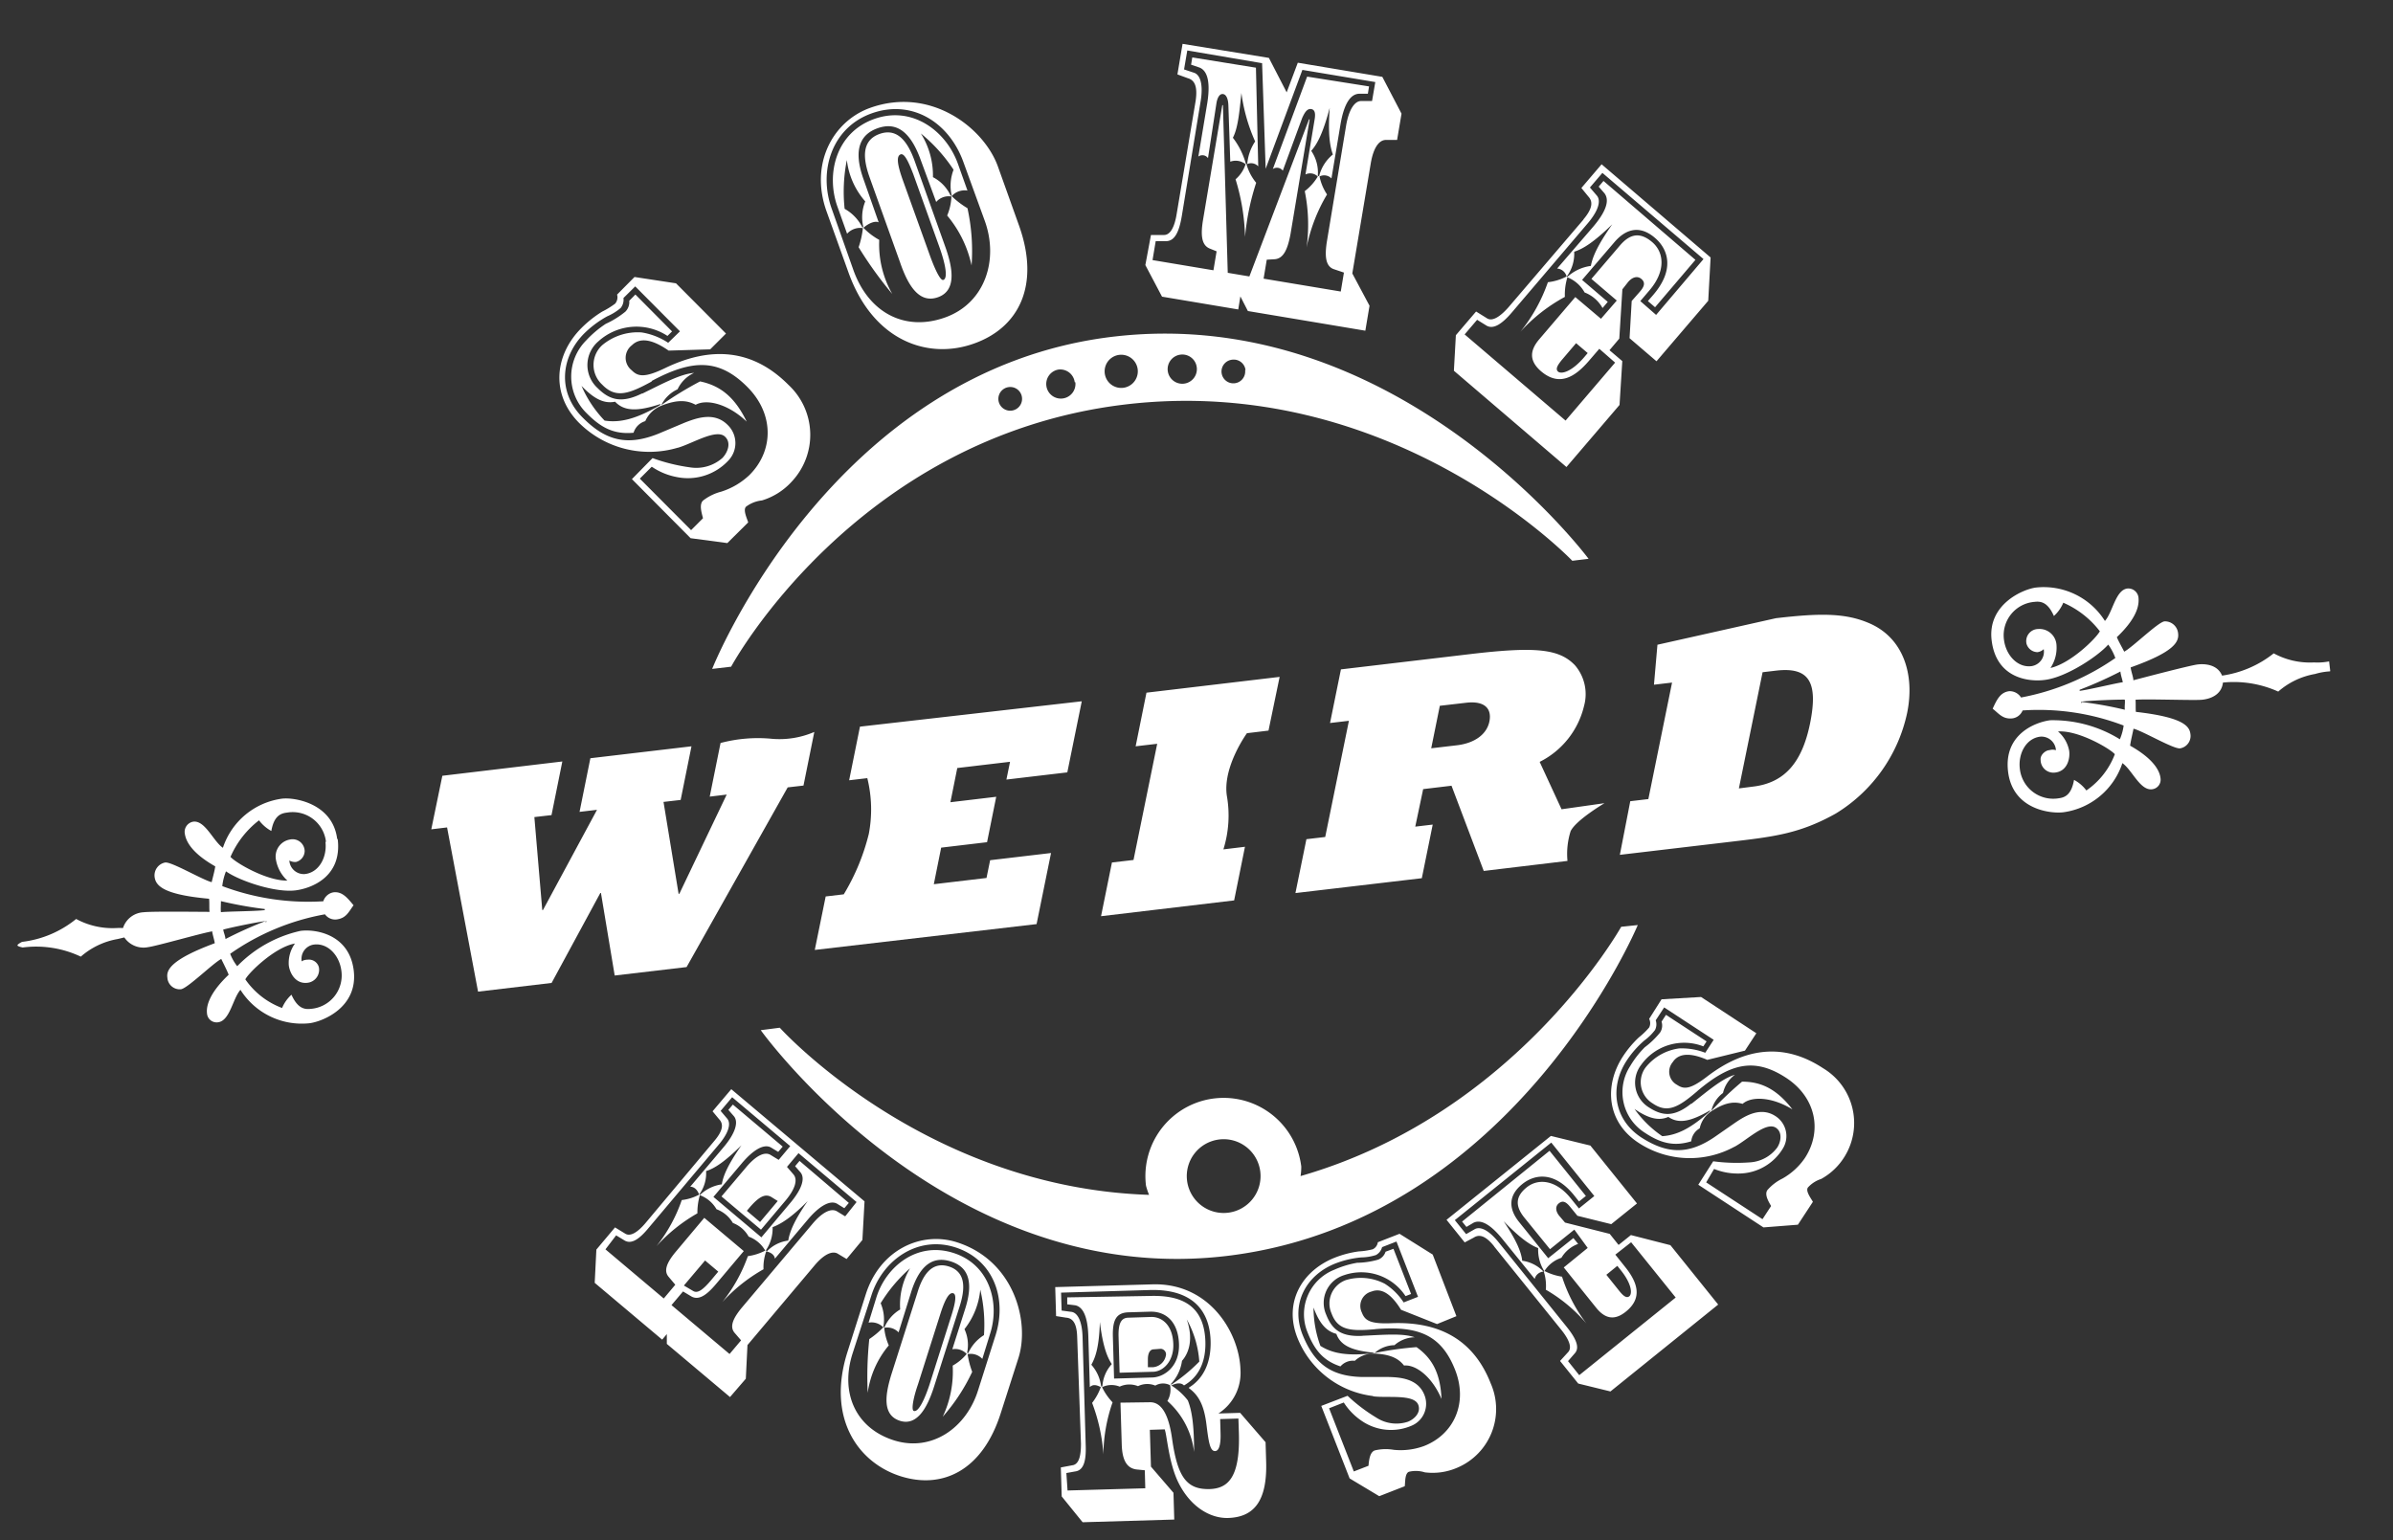
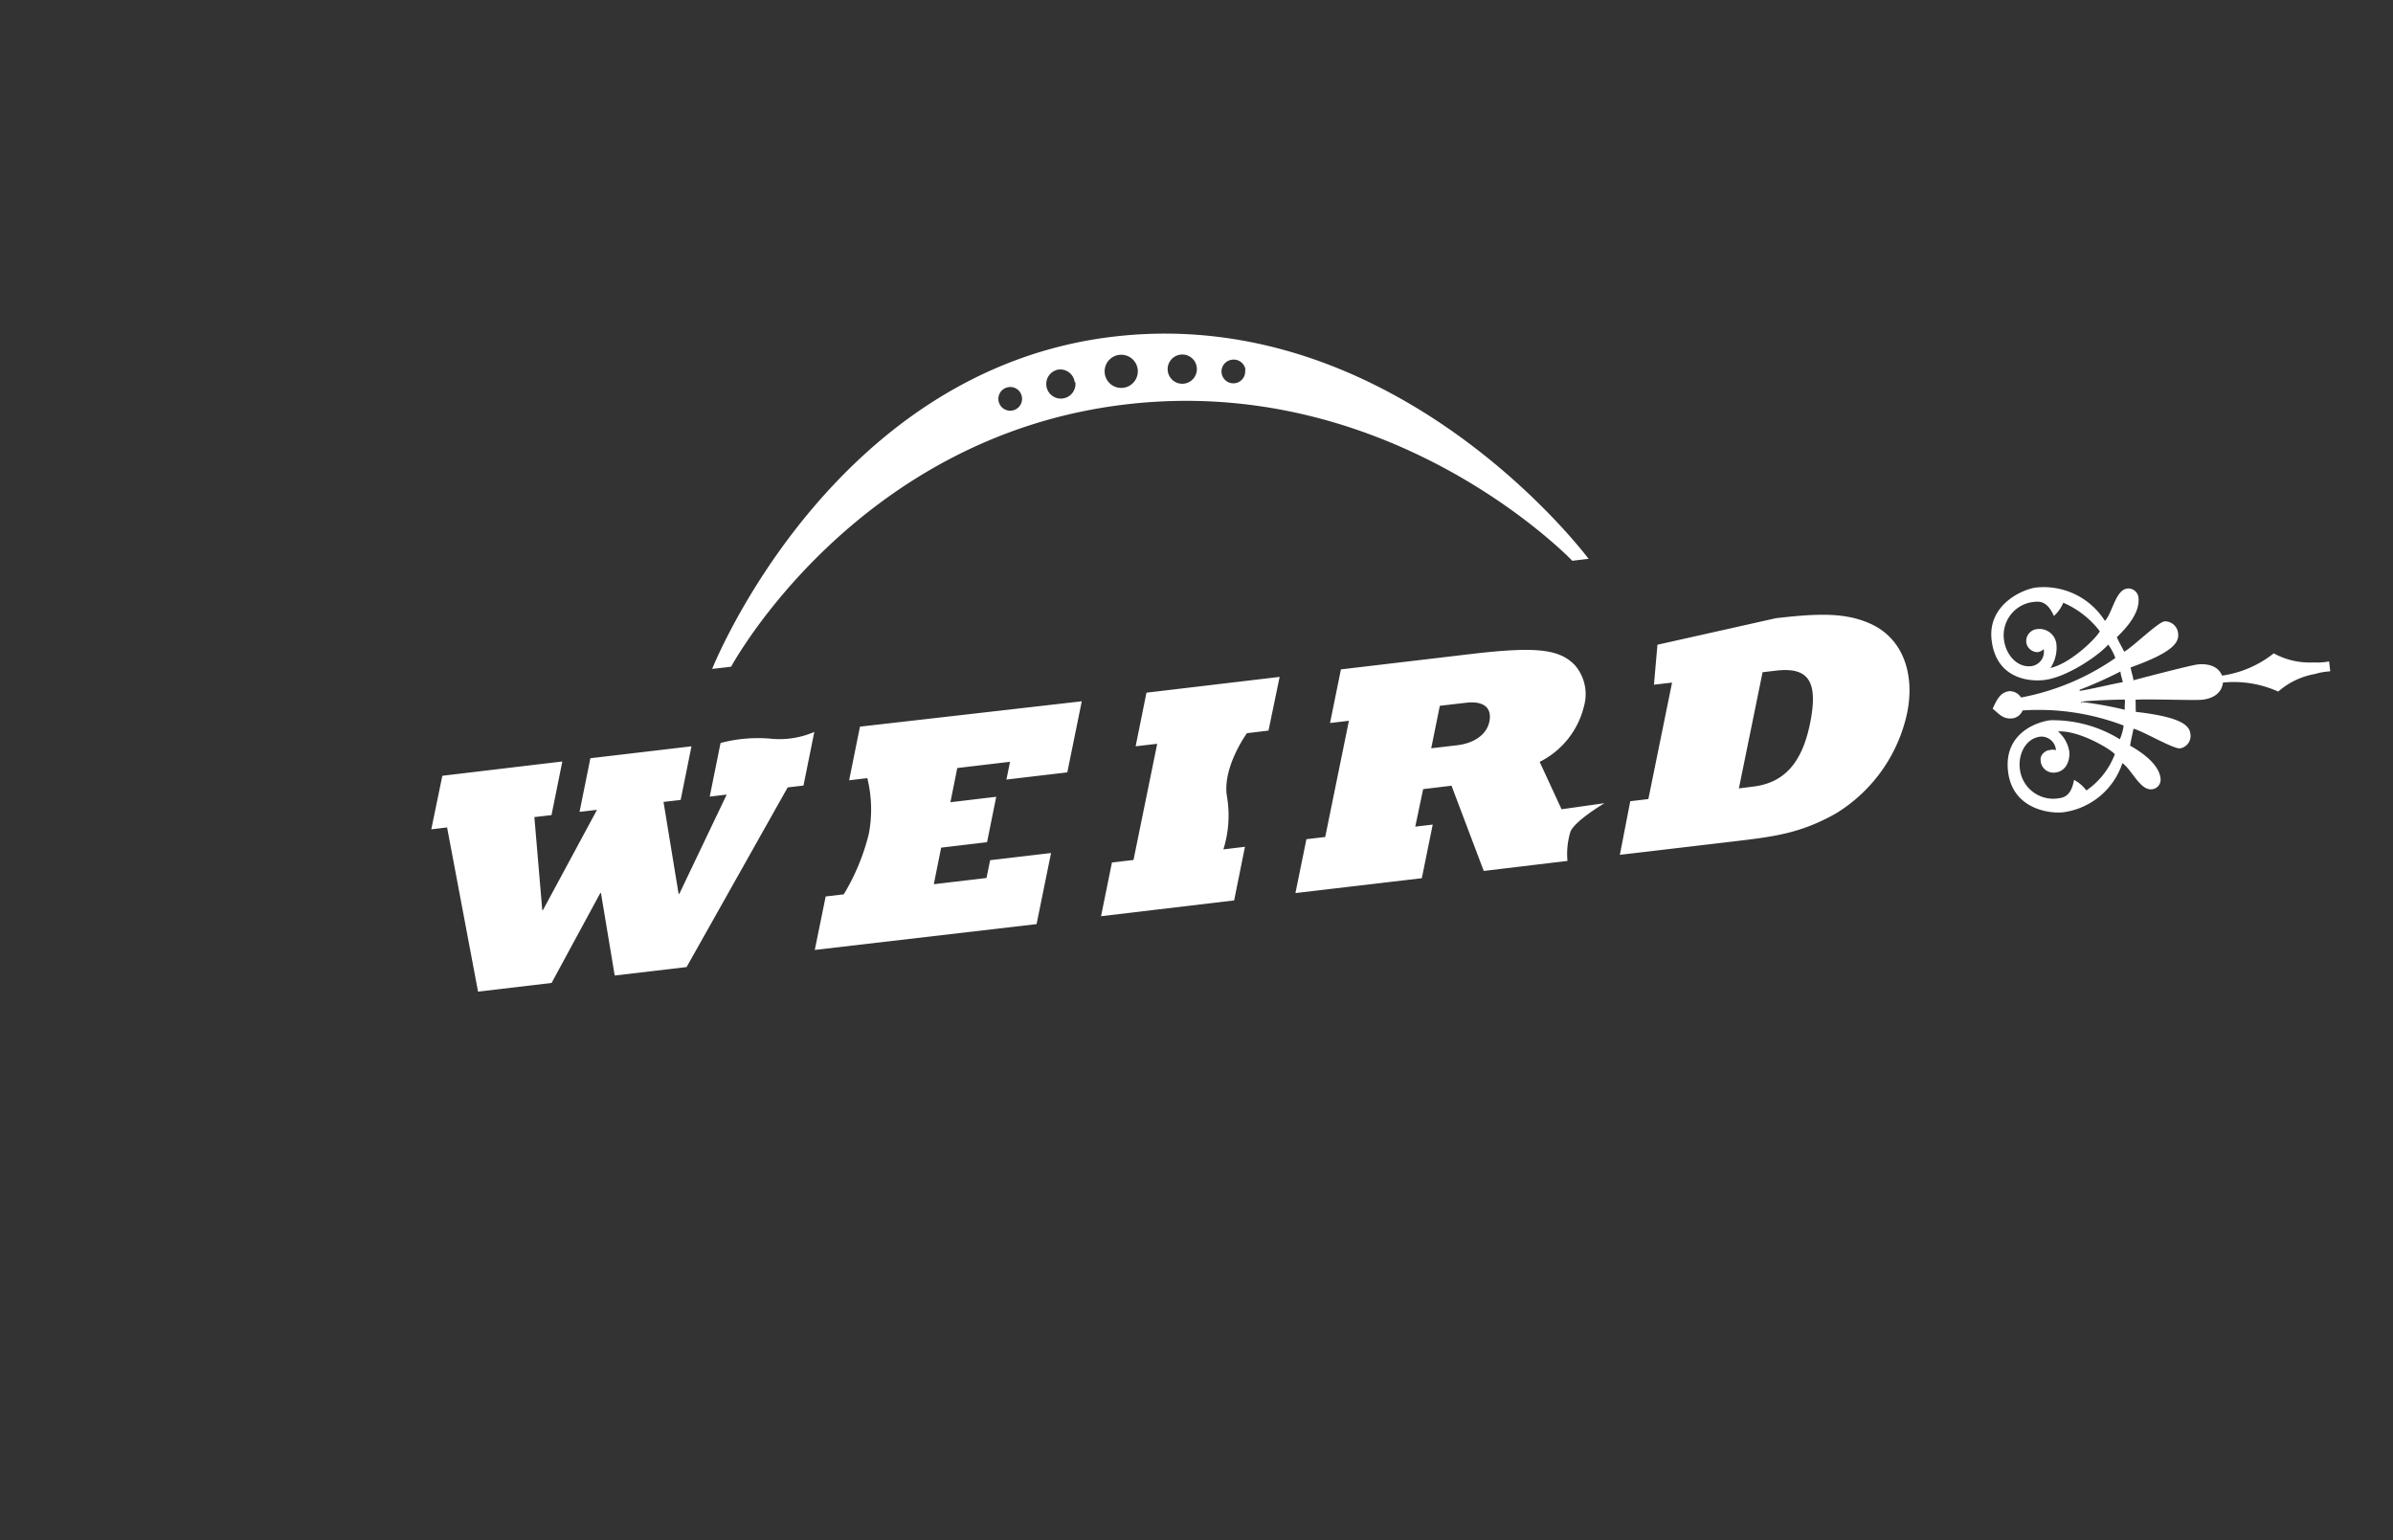
<svg xmlns="http://www.w3.org/2000/svg" width="302.95" height="194.99" viewBox="0 0 302.95 194.99">
  <rect x="0" y="0" width="302.95" height="194.99" fill="#333333" stroke="none" />
  <defs>
    <style>
      .cls-1 {
        fill: #fff;
      }
    </style>
  </defs>
  <g id="Ebene_1" data-name="Ebene 1">
    <g>
-       <path class="cls-1" d="M216.44,140.73c-2.42,2.17-4.17,3-6,3.12a13.8,13.8,0,0,1-3.51-3.44c1.85,1.26,3.11,1.51,4.28,1,1.31.91,2.85.59,5.32-.85Zm3.13,4.47c1.6-.85,4-3.23,5.25-2.42.87.57.64,1.8.18,2.5a4.65,4.65,0,0,1-3.52,1.89,22.38,22.38,0,0,1-4.59-.14L215,150l8.25,5.4,4.36-.34,1.9-2.9c-.24-.44-.94-1.33-.64-1.8a3.83,3.83,0,0,1,1.68-1.09,8,8,0,0,0,3-2.88,8.08,8.08,0,0,0-2.73-11.13c-5-3.3-9.93-2.59-14.65,1-2.23,1.73-3,1.66-3.86,1.09a1.88,1.88,0,0,1-.54-2.88c.89-1.37,2.73-1,4.37-.28l4.77-1.17,1.44-2.2-7-4.59-5,.29L208.78,129a1.2,1.2,0,0,1,0,1.09,9.41,9.41,0,0,1-1.3,1.25,13.32,13.32,0,0,0-2,2.38c-2.43,3.7-2.09,8.36,2,11a11.81,11.81,0,0,0,12.09.47m-4.68-7.06c4.17-3.52,7.23-4.28,11.24-1.66,3.77,2.47,4.6,6.73,2.37,10.14a8.48,8.48,0,0,1-2.85,2.61,5.92,5.92,0,0,0-1.91,1.47c-.35.53.08,1.33.48,2l-1.09,1.67L216,149.7,217,148a8,8,0,0,0,3.15.58,6.56,6.56,0,0,0,5.56-3.17,3,3,0,0,0-.94-4.1c-1.9-1.24-3.86,0-5.05.8L217,144c-3.23,2.17-5.89,2.15-9.23,0-3.53-2.32-4-6.46-1.8-9.77a12.07,12.07,0,0,1,2.21-2.5,6.46,6.46,0,0,0,1.34-1.32,1.56,1.56,0,0,0,.09-1.23l1.07-1.63,6.27,4.1-1.07,1.64a8.18,8.18,0,0,0-3.31-.55,6.56,6.56,0,0,0-4.27,2.45,3.14,3.14,0,0,0,.94,4.52c1.88,1.28,3.27.47,5.66-1.58m-.81,1.61c-2.08,1.65-3.55,1.63-5.32.48a3.68,3.68,0,0,1-1-5.4,6.69,6.69,0,0,1,7.87-2.34l.41-.63-5.14-3.36-.56.86a1.62,1.62,0,0,1-.18,1.37,10.79,10.79,0,0,1-1.94,1.87,12.07,12.07,0,0,0-1.86,2.4,6.07,6.07,0,0,0,1.84,8.41c2,1.33,3.69,1.79,5.9,1.1a2.12,2.12,0,0,1,1.07-1.64,3.43,3.43,0,0,1,1.38-2.1c2-1.34,3.16-1.26,4.05-1,1.12-1,3.73-.89,6.31.7-2-2.6-4-3.52-6.38-3.51a43,43,0,0,0-3.89,3.7,3.91,3.91,0,0,1,1.48-2.27,4,4,0,0,1,1.51-2.31c-1.6.48-3.38,2-5.51,3.69m-10.77,21.64,1.39-1.13.4.5c1.48,1.83,1.49,3.05,1.12,3.35s-.81-.11-1.22-.61Zm-7.93-.38a4.62,4.62,0,0,0-2.72-1.4c-.13-1.12-.69-2.51-2.35-5,2.1,2.16,3.34,3,4.37,3.4a5.08,5.08,0,0,0,.79,2.95Zm-6.27-3.2,8.53,10.59c.87,1.09,1.36,2.14.87,2.74l-1.06,1.16,2.3,2.86,4.08,1,13.64-11-6.05-7.52-5-1.28-1.56,1.25-1.12-1.4-5.66-1.43-.65-.76c-.51-.56-.66-1.26-.13-1.68s.95-.15,1.47.5l.88,1.08,4.28,1.06,3.26-2.62-5.9-7.33-5-1.22-13.21,10.62,2.3,2.86,1.15-.61c.64-.41,1.43-.33,2.57,1.1m-4.05-3.13.55.68.9-.53c.66-.32,1.79-.26,3.69,2.11l4.05,5a1.25,1.25,0,0,1,1.15-.93,5.9,5.9,0,0,1,.26,2.3,19.57,19.57,0,0,1,5.13,4.27,19.76,19.76,0,0,1-3.08-5.92,7.23,7.23,0,0,1-2.22-.72,4,4,0,0,1,2.14-1.67,4.09,4.09,0,0,1,2.12-1.76l-.6-.74L196,159.3l-3.7-4.6c-1.07-1.34-1.64-3.13.44-4.8,1.4-1.13,3.93-1.79,6.54,1.44l.62.78.87-.7-4.6-5.72Zm12.87,5.81,4.1,5.1c1,1.24,2.19,1.77,3.77.49,2.18-1.75,1.43-3.76-.12-5.68l-1.22-1.53,2-1.57,5.64,7-12.21,9.83-1.42-1.78.87-1c.64-.72.14-1.86-1-3.29l-8.65-10.75c-1.17-1.46-2.27-2.06-3-1.68l-1.12.64-1.43-1.77,12.21-9.82,5.45,6.77-1.95,1.57-1.05-1.3c-1.88-2.33-4.1-2.54-5.56-1.37s-1.45,2.4-.3,3.83l3.25,4,3.08-2.48L201,158Zm-24.11,10.86c-3.24.37-5.16.05-6.7-.93a14.05,14.05,0,0,1-.87-4.85c.78,2.1,1.66,3,2.89,3.33.54,1.5,2,2.13,4.83,2.39Zm0,5.46c1.81.23,5.15-.31,5.69,1.07.38,1-.52,1.83-1.3,2.14a4.65,4.65,0,0,1-4-.51,21.42,21.42,0,0,1-3.65-2.77L167.27,178l3.59,9.18,3.75,2.25,3.23-1.26c.07-.5,0-1.63.53-1.83a3.73,3.73,0,0,1,2,.07,7.81,7.81,0,0,0,4.13-.59,8.06,8.06,0,0,0,4.23-10.65c-2.19-5.61-6.59-7.87-12.54-7.64-2.82.12-3.4-.38-3.78-1.35a1.88,1.88,0,0,1,1.23-2.66c1.52-.6,2.79.79,3.73,2.31l4.56,1.81,2.45-1-3-7.8-4.2-2.63-2.75,1.07a1.16,1.16,0,0,1-.64.89,9,9,0,0,1-1.78.27,13.14,13.14,0,0,0-3,.78c-4.12,1.62-6.54,5.61-4.77,10.13a11.82,11.82,0,0,0,9.57,7.4m.29-8.47c5.43-.45,8.37.71,10.12,5.17,1.64,4.19-.15,8.15-3.94,9.63a8.62,8.62,0,0,1-3.84.48,5.94,5.94,0,0,0-2.41.08c-.59.23-.71,1.14-.78,1.94l-1.86.72-3.13-8,1.86-.73a8,8,0,0,0,2.23,2.3,6.57,6.57,0,0,0,6.37.63,3,3,0,0,0,1.61-3.88c-.83-2.12-3.15-2.24-4.58-2.28l-3.36,0c-3.9-.11-6-1.66-7.5-5.38-1.54-3.94.51-7.56,4.19-9a12,12,0,0,1,3.25-.76,6.41,6.41,0,0,0,1.86-.3,1.58,1.58,0,0,0,.78-1l1.82-.71,2.73,7-1.82.71a7.83,7.83,0,0,0-2.38-2.36,6.56,6.56,0,0,0-4.9-.48,3.14,3.14,0,0,0-1.85,4.23c.79,2.13,2.39,2.28,5.53,2m-1.6.84c-2.64.14-3.84-.72-4.61-2.69a3.68,3.68,0,0,1,2.29-5,6.71,6.71,0,0,1,7.76,2.66l.7-.27-2.23-5.72-1,.37a1.61,1.61,0,0,1-.93,1,10.2,10.2,0,0,1-2.67.4,12.13,12.13,0,0,0-2.91.89,6.05,6.05,0,0,0-3.37,7.91c.89,2.26,2,3.6,4.17,4.32a2.09,2.09,0,0,1,1.82-.71,3.45,3.45,0,0,1,2.34-.92c2.43.08,3.31.8,3.89,1.52,1.49-.15,3.56,1.43,4.74,4.23-.13-3.29-1.21-5.18-3.16-6.56a42.8,42.8,0,0,0-5.32.75,3.9,3.9,0,0,1,2.53-1,4,4,0,0,1,2.56-1c-1.58-.54-3.93-.3-6.63-.19m-29.58-2.29c-.83,0-1.34.51-1.28,2.43l.13,4.54,4.19-.12c1.31,0,2.67-1.32,2.61-3.47-.07-2.51-1.5-3.51-2.82-3.47Zm4.07,3.94a.72.72,0,0,1,.66.71A1.82,1.82,0,0,1,146,173.1l-.68,0,0-1c0-.8.28-1.25.72-1.26Zm1.21,4.52a5.33,5.33,0,0,0,1.47-3c.69-.77,1.56-2.48.6-5.24a12.76,12.76,0,0,1,1.59,5.34,21.25,21.25,0,0,1-3.5,2.89Zm-2.58-9.22c2.15-.06,3.59,1.45,3.67,4.12.08,2.83-1.88,4.16-3.35,4.21l-4.87.14-.15-5.26c-.06-2.12.39-3.09,2-3.13Zm-6.19,9.47a5,5,0,0,0-1.24-2.75c.57-1,1-2.42,1.08-5.42.37,3,.89,4.4,1.51,5.34a4.61,4.61,0,0,0-1.19,2.83Zm2.45,2.05.16,5.26c.05,1.83.53,3.1,2,3.21l.92.09.06,2.28-9.84.28L135,186.5l1.27-.23c.95-.23,1.24-1.39,1.18-3.23l-.4-13.79c-.06-1.88-.57-3-1.37-3.15l-1.28-.17-.07-2.27,11.24-.33c5.11-.14,7.57,2.34,7.69,6.44.09,3.19-1.25,5-2.74,5.91v.08c1.39,1,1.95,2.45,2.22,4.64s.45,3.34,1.09,3.32.72-1.34.69-2.22l-.05-1.83,2.31-.07.06,1.84c.16,5.54-1.32,7-3.67,7.09-2.87.08-4.07-1.4-4.77-6.25-.31-2.3-1-4.8-2.85-4.74Zm-5,5.21c0,1.4-.21,2.52-1,2.7l-1.55.29.11,3.67,2.65,3.27,11.6-.34-.1-3.39-2.85-3.31-.14-4.66,1.88-.06c.3.79.52,4.38,1.79,6.85,1.53,3,4,4.43,6.23,4.37,3.23-.1,5-2.06,4.82-7.24l-.07-2.35L157,178.88l-2.75.08a6.1,6.1,0,0,0,2.79-5.55c-.14-4.62-3.87-11-11.13-10.8l-12.32.35.11,3.67,1.28.2c.76.06,1.34.6,1.39,2.44Zm-1.74-18.54,0,.88,1,.12c.72.14,1.58.88,1.67,3.91l.19,6.45c.35-.33.74-.34,1.39,0a7.15,7.15,0,0,1-1.1,2,22.64,22.64,0,0,1,1.43,6.5,20.5,20.5,0,0,1,1.16-6.57,7.5,7.5,0,0,1-1.33-1.92,2.75,2.75,0,0,1,2.23-.07,2.92,2.92,0,0,1,2.32-.06,2.66,2.66,0,0,1,2.19-.07,1.92,1.92,0,0,1,1.87-.05,2.86,2.86,0,0,1-.34,2,10.25,10.25,0,0,1,3.38,6.45c0-3.39-.27-5.22-.79-6.52a8,8,0,0,0-2.09-1.9c.71-.34,1.27-.35,1.6,0,1.64-.93,2.79-2.68,2.71-5.55-.14-4.5-2.89-5.9-7-5.78Zm-17.42,11c-.66,2-1.43,3.56-2,3.38-.38-.12,0-1.87.52-3.35l2.86-9c.64-2,1.15-2.69,1.61-2.55s.26,1.26-.22,2.78Zm-4.78-1.44c-.88,2.77-1.23,5.33,1,6.06s3.53-1.76,4.35-4.35l3.22-10.1c.68-2.13.89-4.37-1.35-5.08s-3.37,1.23-4,3.36Zm9.52-2.54a4.73,4.73,0,0,0-.33-3,9.42,9.42,0,0,0,2-5,19.23,19.23,0,0,1,.47,5.76,5.19,5.19,0,0,0-2,2.29ZM111.83,168a5.24,5.24,0,0,0-.34-3,19.35,19.35,0,0,1,3.72-4.42,9,9,0,0,0-1.25,5.21,4.92,4.92,0,0,0-2,2.28Zm12,8c-1.49,4.8-5.9,7.88-10.69,6.35s-6.85-6-5.17-11.1l2.35-7.25c1.43-4.48,5.85-7.59,10.6-6.08s6.61,6.33,5.13,11.09Zm5.1-4.06c1.47-4.6-.54-12.35-7.8-14.66-4.45-1.42-9.7.88-11.52,6.58l-2.32,7.3c-2.65,8.32,1.27,14,6.71,15.74,5.28,1.68,10.38-.67,12.7-8Zm-13.56-8.42c1.18-3.69,3-4.44,5-3.81s3,2.29,1.82,6l-1.63,5.12a2,2,0,0,1,1.82.59,6.24,6.24,0,0,1-1.77,1.48,13.47,13.47,0,0,1-1.26,6.47,23.88,23.88,0,0,0,3.73-5.68,10.92,10.92,0,0,1-.58-2.24,2,2,0,0,1,1.86.6l1-3.23c1.23-3.88-.07-8.73-4.67-10.19s-8.5,1.72-9.73,5.6l-1,3.23a2.07,2.07,0,0,1,1.86.59,10.44,10.44,0,0,1-1.77,1.49,45.56,45.56,0,0,0-.2,6.8,11.87,11.87,0,0,1,2.67-6,7.22,7.22,0,0,1-.58-2.23,2,2,0,0,1,1.82.58Zm-26.11-3.93L90.93,161l-.92,1.1c-1.08,1.28-1.7,1.64-2.21,1.38l-1.22-.72Zm5.29-6.29.25-.3c1.26-1.5,2.1-1.94,2.91-1.41l.75.47-2.24,2.66Zm2.41,5a4.87,4.87,0,0,0,.85-2.93c1-.38,2.34-1.17,4.44-3.3-1.71,2.47-2.27,3.87-2.46,5a4.55,4.55,0,0,0-2.71,1.37Zm-8.42-7.09a4.57,4.57,0,0,0,.85-2.94c1.08-.34,2.34-1.16,4.48-3.27-1.72,2.47-2.31,3.85-2.49,4.95a5,5,0,0,0-2.75,1.33Zm-6.82,3.64c-.9,1.06-1.83,1.74-2.52,1.37l-1.34-.82-2.36,2.81-.21,4.21,8.54,7.19.59-.7,0,1.24,8,6.73,2-2.32.21-4.26,8.48-10.07c1.38-1.64,2.41-1.87,3-1.47l1.07.64,2-2.41.27-4.89-16.87-14.2-2.37,2.8.83,1c.52.55.59,1.33-.59,2.73Zm19.5-7.87-.56.67.66.76c.69.79.13,2.26-1.36,4l-3.57,4.25-6.07-5.12,3.58-4.24c1.49-1.77,2.86-2.53,3.73-2l.89.54.57-.67-6.31-5.32-.57.67.69.79c.66.77.14,2.26-1.35,4l-4.17,4.94c.46,0,.88.32,1.13,1a6.13,6.13,0,0,1-2.2.69,19.6,19.6,0,0,1-3.21,5.85,20.84,20.84,0,0,1,5.19-4.17,8,8,0,0,1,.31-2.3,4.07,4.07,0,0,1,2.11,1.78,4,4,0,0,1,2.07,1.74,3.83,3.83,0,0,1,2,1.73,4,4,0,0,1,2.1,1.77,6.78,6.78,0,0,1-2.2.7,20.1,20.1,0,0,1-3.24,5.82,21,21,0,0,1,5.22-4.16,5.94,5.94,0,0,1,.34-2.26c.64.12,1.06.48,1.1.92l4.16-4.94c1.49-1.77,2.87-2.53,3.74-2l.89.55.57-.67Zm-9.88,4.5,5,4.21L99.45,152c1.2-1.43,1.58-2.63,1-3.31l-.82-.95,1.46-1.74,7.35,6.19L107,154l-1.07-.65c-.75-.41-1.86.16-3.07,1.6L94,165.46c-1.18,1.4-1.68,2.49-1,3.29l.82.95-1.46,1.73-7.35-6.19,1.46-1.73,1.07.64c.93.51,1.92-.17,3.1-1.57l3.52-4.18-5-4.21-3.51,4.18c-1.19,1.4-1.69,2.49-1,3.29l.84,1-1.46,1.74-7.38-6.22L78,156.41l1.11.67c.86.47,1.85-.21,3-1.61L91,144.91c1.21-1.43,1.58-2.62,1.08-3.26l-.85-1,1.46-1.73,7.35,6.19-1.46,1.74-1.07-.65c-.75-.41-1.86.16-3.06,1.6Z" />
      <path class="cls-1" d="M157.63,46.85A1.5,1.5,0,1,1,156,45.54a1.5,1.5,0,0,1,1.68,1.31m-6.17-.33a1.85,1.85,0,1,1-2.06-1.62,1.84,1.84,0,0,1,2.06,1.62m-7.48.24a2.1,2.1,0,1,1-4.17.51,2.1,2.1,0,1,1,4.17-.51m-7.89,1.64A1.85,1.85,0,1,1,134,46.79a1.85,1.85,0,0,1,2.06,1.61m-6.68,1.91a1.5,1.5,0,1,1-1.67-1.3,1.49,1.49,0,0,1,1.67,1.3m71.73,20.44s-24-32.25-59.95-28.15-51,42.09-51,42.09l2.4-.28s15.63-29,49.65-33.17S199.05,71,199.05,71Z" />
-       <path class="cls-1" d="M159.55,148.34a4.67,4.67,0,1,1-5.21-4.07,4.67,4.67,0,0,1,5.21,4.07m47.79-31.22-2.1.22S192,141.05,164.65,148.9a7.88,7.88,0,0,0,.09-1.2,9.9,9.9,0,0,0-19.66,2.41,8.92,8.92,0,0,0,.39,1.17c-28.53-.93-46.75-21.16-46.75-21.16l-2.41.31s23.78,33.23,59.67,28.5,51.36-41.81,51.36-41.81" />
-       <path class="cls-1" d="M41.2,106.58c.23,1.92-.79,3.86-2.57,4.08a1.83,1.83,0,0,1-2-1.71,1.49,1.49,0,0,0,.85.18,1.45,1.45,0,0,0,1.09-1.39,1.53,1.53,0,0,0-1.85-1.45,2.18,2.18,0,0,0-1.78,2.59,4.66,4.66,0,0,0,1.44,2.61c-2.64.05-6.55-2.26-7.2-3a11.77,11.77,0,0,1,3.61-4.63,4.92,4.92,0,0,0,1.56,1.35c.33-1.86,1.12-2.23,2-2.33a4.24,4.24,0,0,1,4.92,3.72m-13.31,7.49a49.92,49.92,0,0,0,5.56,1l0,.14c-1.24.15-4.72.16-5.55.26-.05-.41,0-.84,0-1.39m.3,3.59c.95-.26,4.21-.94,5.45-1.09v.14l-.13,0,.12-.16a50.78,50.78,0,0,0-5.16,2.31c-.07-.55-.24-.81-.29-1.22M31.06,124c.33-.74,3.68-4.08,6.28-4.54a4.22,4.22,0,0,0-.78,2.75c.12,1,.86,2.4,2.36,2.22a1.65,1.65,0,0,0,1.44-2A1.3,1.3,0,0,0,39,121.5c-.27,0-.68.08-.8.23a1.82,1.82,0,0,1,1.55-2.14c1.78-.22,3.24,1.41,3.47,3.34a4.24,4.24,0,0,1-3.87,4.8c-.82.1-1.68-.07-2.45-1.79a4.76,4.76,0,0,0-1.19,1.68A9.84,9.84,0,0,1,31.06,124m11.63-17.75c-.55-4.53-5.39-5.33-7-5.13a9.17,9.17,0,0,0-7.47,6.22c-1.22-.83-2.24-3.49-3.75-3.31a1.31,1.31,0,0,0-1.09,1.39c.08.69.43,2.32,3.87,4.27-.07.56-.36,1.58-.45,2-1.15-.28-5.06-2.59-5.88-2.49A1.66,1.66,0,0,0,19.57,111c.13,1.1,1,2.26,6.9,2.79.06.55,0,1.25.06,1.66-1.11,0-7.26-.08-8.36.05a2.89,2.89,0,0,0-2.6,2,8,8,0,0,0-.84,0,9.67,9.67,0,0,1-5.09-1.15,13.3,13.3,0,0,1-6.85,2.9s-.59.29-.58.44.67.27.67.27a13.22,13.22,0,0,1,7.35,1.16,9.54,9.54,0,0,1,4.67-2.23l.84-.2a2.94,2.94,0,0,0,3,1.23c1.1-.14,7-1.84,8.13-2,0,.28.27,1.09.32,1.5-5.6,2.08-6.14,3.4-6,4.36a1.57,1.57,0,0,0,1.71,1.47c.83-.1,4.06-3.29,5.11-3.84.19.4.73,1.45.94,2-2.87,2.72-2.81,4.39-2.74,4.94a1.22,1.22,0,0,0,1.39,1.08c1.51-.18,1.86-3,2.84-4.11a9.18,9.18,0,0,0,8.75,4.23c1.65-.21,6.17-2,5.59-6.69s-5-5.25-6.75-5a16,16,0,0,0-8,4.47,6.11,6.11,0,0,1-.89-1.57,30.09,30.09,0,0,1,12-5,1.59,1.59,0,0,0,1.47.65c1.24-.15,1.55-1,2.15-1.79-.82-1-1.47-1.78-2.57-1.64a1.65,1.65,0,0,0-1.26,1.13,30.89,30.89,0,0,1-12.79-1.92,7.22,7.22,0,0,1,.47-1.87c1.68,1.19,6.19,2.73,8.8,2.41,1.79-.22,5.95-1.57,5.34-6.52" />
      <path class="cls-1" d="M269,88.61c.05.41-.05.7,0,1.25a50.11,50.11,0,0,0-5.57-1l.16.12-.14,0,0-.14c1.24-.15,4.57-.28,5.55-.26m-.27-2.2c-.82.1-4.21.93-5.45,1.09v-.14a51.8,51.8,0,0,0,5.16-2.31c.06.55.25,1,.3,1.36m-2.89-6.48c-.45.89-3.68,4.08-6.26,4.67a4.63,4.63,0,0,0,.76-2.88A2.16,2.16,0,0,0,258,79.64a1.53,1.53,0,0,0-1.45,1.85,1.47,1.47,0,0,0,1.39,1.08,1.43,1.43,0,0,0,.79-.38,1.84,1.84,0,0,1-1.55,2.15c-1.79.22-3.24-1.42-3.48-3.34a4.24,4.24,0,0,1,3.88-4.8c.82-.1,1.68.07,2.44,1.79a4.68,4.68,0,0,0,1.19-1.68,11.66,11.66,0,0,1,4.63,3.62m1.91,15.52a9.77,9.77,0,0,1-3.62,4.63,4.68,4.68,0,0,0-1.56-1.34c-.33,1.86-1.12,2.23-1.94,2.33a4.25,4.25,0,0,1-4.92-3.72c-.24-1.92.78-3.86,2.57-4.08a1.84,1.84,0,0,1,2,1.71,1.45,1.45,0,0,0-.84,0c-.42,0-1.19.56-1.1,1.25a1.62,1.62,0,0,0,1.86,1.58c1.52-.18,1.88-1.76,1.76-2.72a4.22,4.22,0,0,0-1.42-2.48c2.63-.18,6.69,2.25,7.19,2.88M295,84.93l-.14-1.19a7.73,7.73,0,0,1-1.92.13,9.58,9.58,0,0,1-5.09-1.15,13.6,13.6,0,0,1-6.54,2.82c-.57-1.4-2.14-1.53-3.11-1.41s-7,1.7-8.12,2c0-.41-.28-1.08-.34-1.63,5.62-2,6.15-3.27,6-4.36a1.67,1.67,0,0,0-1.72-1.47c-.82.1-4.06,3.29-5.1,3.84-.19-.4-.72-1.31-.93-1.84,2.88-2.73,2.81-4.39,2.73-5.08a1.3,1.3,0,0,0-1.39-1.08c-1.51.18-1.86,3-2.85,4.11a9.15,9.15,0,0,0-8.74-4.23c-1.65.21-6.16,2.15-5.6,6.69.61,5,5,5.25,6.76,5,2.61-.32,6.61-2.91,8-4.47a7,7,0,0,1,.9,1.7,30.76,30.76,0,0,1-11.94,5,1.7,1.7,0,0,0-1.5-.8c-1.09.14-1.54,1-2.09,2.22.77.6,1.28,1.37,2.52,1.22a1.63,1.63,0,0,0,1.27-1,30.16,30.16,0,0,1,12.79,1.91,6.53,6.53,0,0,1-.48,1.74,16.13,16.13,0,0,0-8.81-2.41c-1.78.22-5.93,1.71-5.34,6.52s5.4,5.33,7,5.13a9.17,9.17,0,0,0,7.47-6.22c1.21.83,2.24,3.49,3.75,3.31a1.22,1.22,0,0,0,1.08-1.39c-.06-.55-.4-2.19-3.85-4.13.07-.57.35-1.72.43-2.15,1.15.28,5.06,2.59,5.89,2.49a1.59,1.59,0,0,0,1.31-1.84c-.12-1-1-2.11-6.9-2.78-.05-.41,0-1.25-.05-1.53,1.1-.13,7.26.09,8.36,0s2.54-.62,2.71-2.18a13.67,13.67,0,0,1,7,1.14,9.59,9.59,0,0,1,4.67-2.23,8.14,8.14,0,0,1,1.89-.33" />
      <path class="cls-1" d="M220.14,99.82l3-14.71,1.69-.2c4.12-.48,5.4,1.32,4.32,6.69-1,4.88-3.18,7.54-7.29,8Zm-15.07,8.41,14.08-1.66c5.34-.63,8.67-1,13.24-3.56a19.74,19.74,0,0,0,9.05-12.74c1-4.88-.47-9.63-5-11.45-3-1.24-6.28-1.17-11.61-.55l-15,3.36-.44,5.06,2.29-.27-3,14.75-2.29.27ZM181.19,94.74l1.09-5.38,3.29-.38c2.3-.28,3.29.66,3,2.29s-1.79,2.81-4.13,3.09ZM164,113.07l16-1.88,1.38-6.79-2.21.26,1-4.75,3.59-.43,4.08,10.79L198.44,109a9.52,9.52,0,0,1,.4-3.77c.7-1.42,4.29-3.54,4.29-3.54l-5.44.77-2.77-6a10.68,10.68,0,0,0,5.62-7.09,5.61,5.61,0,0,0-1.16-5.15c-2-2.08-5-2.38-13.29-1.4l-16.33,1.93-1.38,6.79,2.39-.28-3,14.71-2.38.28ZM139.39,116l16.85-2,1.37-6.79-2.73.33a14.38,14.38,0,0,0,.45-6.71c-.61-3.68,2.53-8,2.53-8l2.73-.33L162,85.7l-16.86,2-1.37,6.79,2.73-.32-3,14.71-2.73.32Zm-36.24,4.27L131.23,117l1.83-9-7.71.91-.46,2.25-6.67.79.93-4.63,5.81-.69,1.16-5.75-5.8.69.87-4.33,6.68-.79-.46,2.25,7.71-.91,1.83-9L108.87,92l-1.37,6.79,2.3-.27a16.53,16.53,0,0,1,.19,7.06,27.56,27.56,0,0,1-3.17,7.65l-2.29.27Zm-42.63,5.28,9.31-1.1L76,113.06h.08l1.74,10.45,9.1-1.07,12.8-22.75,2-.23,1.37-6.79a11.1,11.1,0,0,1-5.57.85,18.53,18.53,0,0,0-6.3.55l-1.37,6.79L92,100.6,86,113.17h-.09L84,101.53l2.17-.25,1.37-6.79L74.74,96l-1.37,6.79,2.21-.26-6.84,12.69h-.09l-1-11.77,2.17-.25,1.37-6.79L56,98.22,54.6,105l2-.24Z" />
-       <path class="cls-1" d="M199.53,43.45,201,44.7l-.44.52c-1.64,1.91-2.92,2.17-3.31,1.83s0-.87.4-1.39ZM198.36,35a4.88,4.88,0,0,0,.93-3.13c1.16-.37,2.51-1.23,4.82-3.47-1.85,2.63-2.49,4.1-2.71,5.27a5.44,5.44,0,0,0-3,1.41Zm2.13-7.23L191,38.87c-1,1.14-2,1.85-2.7,1.46l-1.43-.89-2.56,3-.25,4.5,14.25,12.19,6.72-7.86.35-5.55-1.62-1.38L205,42.87l.39-6.24.66-.84c.5-.65,1.2-.94,1.75-.47s.35,1-.23,1.65l-1,1.14-.27,4.71,3.41,2.92,6.55-7.66.3-5.48-13.8-11.8-2.56,3,.88,1.08c.56.6.62,1.44-.65,2.93M203,22.91l-.61.72.74.85c.47.63.62,1.83-1.49,4.29L197.13,34a1.34,1.34,0,0,1,1.2,1,6.56,6.56,0,0,1-2.37.73A20.85,20.85,0,0,1,192.48,42a21.28,21.28,0,0,1,5.63-4.41,7.51,7.51,0,0,1,.32-2.48,4.29,4.29,0,0,1,2.18,1.92A4.41,4.41,0,0,1,202.88,39l.66-.78-3.25-2.78,4.11-4.8c1.2-1.4,3-2.36,5.14-.5,1.46,1.25,2.66,3.79-.22,7.17l-.7.81.91.78,5.11-6Zm-3.57,14.7-4.55,5.33c-1.11,1.3-1.43,2.65.22,4.07,2.28,1.94,4.24.76,6-1.26l1.37-1.59,2,1.75-6.27,7.34L185.42,42.34,187,40.49l1.18.73c.89.53,2-.22,3.26-1.71L201,28.28c1.3-1.53,1.72-2.81,1.18-3.49l-.9-1.05,1.58-1.85L215.66,32.8l-6,7.07-2-1.75,1.16-1.36c2.08-2.43,1.87-4.81.34-6.11s-2.81-1.06-4.08.43l-3.61,4.23,3.21,2.74-2,2.31ZM157.73,20.75a9.6,9.6,0,0,0-1.65-3.31c.63-1.19.83-3.2,1.08-5.67a22,22,0,0,0,1.74,6.14,6,6,0,0,0-1,2.86Zm9.1,1.52A4.86,4.86,0,0,0,166,19.1c.8-.9,1.52-2.34,2.34-5.45-.23,3.21,0,4.8.4,5.91A5.12,5.12,0,0,0,167,22.3Zm-15.89-15-.15.92,1.06.36c.73.29,1.49,1.24,1,4.44l-1.14,6.83a.87.87,0,0,1,1.22.2L154,13.07c.1-.63.37-1.23.84-1.16s.65.76.67,1.42l.24,7.14a2,2,0,0,1,1.94.32,4.21,4.21,0,0,1-1.27,1.91,27,27,0,0,1,1.2,7.3,30.7,30.7,0,0,1,1.41-6.86,6.37,6.37,0,0,1-1.22-2.33,1.23,1.23,0,0,1,1.48.25L159,8.57Zm-1.23-1.72-.65,3.87,1.31.48c.79.22,1.28.91,1,2.85l-2.41,14.36c-.24,1.48-.73,2.61-1.56,2.64l-1.69,0L145,33.56l2.11,4,9.65,1.62.27-1.65.95,1.85,14.87,2.49.53-3.16-2.18-4.09,2.33-13.9c.38-2.28,1.2-3.05,2-3h1.34l.56-3.33L175,9.73l-10.7-1.79-1.41,3.75-2.25-4.36Zm15.77,4.15-4.34,11.7a.92.92,0,0,1,1.26.21l2.46-6.69c.28-.6.59-1.2,1.14-1.11s.53.74.42,1.37l-1.15,6.91a1.35,1.35,0,0,1,1.56.26,6.66,6.66,0,0,1-1.65,1.85,21.2,21.2,0,0,1,.23,7.14A21.24,21.24,0,0,1,168,24.62a6.42,6.42,0,0,1-.95-2.28,1.29,1.29,0,0,1,1.51.25l1.14-6.82c.54-3.2,1.56-3.86,2.34-3.9l1.13,0,.15-.93ZM152.3,27.85c-.32,1.94-.18,3.18.83,3.61l.89.36-.4,2.4-7.71-1.29.4-2.4,1.38,0c1.05-.05,1.59-1.21,1.92-3.15L152,12.82c.33-2,0-3.28-.78-3.59l-1.32-.44.41-2.4L159.78,8l.45,13.37,4.65-12.52,9.23,1.54-.41,2.4h-1.38c-.87,0-1.58,1.17-1.91,3.14L168,30.47c-.32,1.94-.19,3.22.83,3.6l1.31.44-.4,2.4-9.77-1.63.4-2.4,1-.06c1.1-.08,1.63-1.2,2-3.14l2.43-14.57-.08,0L158.17,35l-2.74-.46-.61-21.23h-.08Zm-33.38,3.41c.78,2.17,1.11,4,.5,4.18-.4.14-1.17-1.62-1.73-3.19l-3.41-9.49c-.76-2.13-.76-3-.28-3.21s1,.89,1.62,2.5Zm-5,1.88c1,2.94,2.41,5.35,4.83,4.49s1.86-3.8.87-6.53L115.8,20.4c-.81-2.25-2.08-4.29-4.45-3.44s-2.06,3.24-1.26,5.49Zm6.44-8.34a5,5,0,0,0-2.25-2.37,10,10,0,0,0-1.53-5.53,20.58,20.58,0,0,1,4.14,4.59,5.62,5.62,0,0,0-.24,3.26Zm-11.18,4a5.53,5.53,0,0,0-2.25-2.36,20.42,20.42,0,0,1,.28-6.18,9.61,9.61,0,0,0,2.33,5.24,5.31,5.31,0,0,0-.24,3.26Zm15.45-.95c1.86,5,.1,10.54-5,12.35s-9.7-.61-11.62-6.09l-2.72-7.69c-1.7-4.75,0-10.27,5.07-12.07s9.74,1.09,11.58,6.1Zm1.7-6.78c-1.75-4.87-8.5-10.16-16.18-7.41-4.7,1.69-7.67,7.07-5.51,13.1l2.77,7.72c3.15,8.8,10.19,11.09,15.94,9,5.59-2,8.4-7.32,5.63-15Zm-17,1.65c-1.4-3.9-.33-5.73,1.76-6.48s4,0,5.43,3.9l2,5.43a2.09,2.09,0,0,1,1.93-.69,6.89,6.89,0,0,1-.54,2.41A14.61,14.61,0,0,1,123,33.61a25.35,25.35,0,0,0-.52-7.25,10.77,10.77,0,0,1-2-1.53,2.21,2.21,0,0,1,2-.7l-1.22-3.42c-1.48-4.1-5.74-7.38-10.6-5.64s-6.11,7-4.64,11.1l1.22,3.42a2.25,2.25,0,0,1,2-.71,11,11,0,0,1-.54,2.42,49.32,49.32,0,0,0,4.26,5.92,12.67,12.67,0,0,1-1.65-6.85,8.27,8.27,0,0,1-2-1.53c.69-.61,1.5-.9,1.93-.69ZM83.54,51.31c-3,1.74-5.05,2.25-7,1.94a14.77,14.77,0,0,1-2.92-4.39c1.66,1.73,2.92,2.27,4.25,2,1.18,1.24,2.87,1.24,5.77.28Zm2.28,5.38c1.87-.54,4.93-2.49,6-1.37.79.79.27,2-.36,2.66a5,5,0,0,1-4.12,1.19A23,23,0,0,1,82.61,58L80,60.66l7.43,7.48,4.65.62,2.64-2.62c-.15-.51-.69-1.6-.26-2a4.07,4.07,0,0,1,2-.78A8.35,8.35,0,0,0,100.21,61a8.64,8.64,0,0,0-.38-12.26c-4.55-4.58-9.83-4.92-15.58-2.16-2.72,1.32-3.51,1.07-4.29.29A2,2,0,0,1,80,43.71c1.24-1.23,3.08-.41,4.65.68l5.26-.16,2-2-6.33-6.36-5.25-.8L78.12,37.3a1.23,1.23,0,0,1-.25,1.15,10.71,10.71,0,0,1-1.63,1,14.36,14.36,0,0,0-2.6,2.05c-3.37,3.34-4,8.29-.37,12a12.63,12.63,0,0,0,12.55,3.18m-3.33-8.44c5.15-2.76,8.53-2.87,12.14.77,3.4,3.42,3.33,8.07.24,11.14a9.22,9.22,0,0,1-3.57,2.1A6.31,6.31,0,0,0,89,63.38c-.48.47-.22,1.41,0,2.23l-1.51,1.51L81,60.6l1.51-1.51a8.38,8.38,0,0,0,3.17,1.31,7,7,0,0,0,6.53-2.09,3.19,3.19,0,0,0-.08-4.5c-1.71-1.73-4-.86-5.47-.29L83.38,54.9c-3.87,1.56-6.65,1-9.66-2.08C70.53,49.61,71,45.16,74,42.18a13.22,13.22,0,0,1,2.87-2.13A6.87,6.87,0,0,0,78.57,39a1.67,1.67,0,0,0,.36-1.27l1.49-1.47,5.66,5.69L84.59,43.4a8.51,8.51,0,0,0-3.35-1.31,7,7,0,0,0-5,1.61,3.39,3.39,0,0,0,0,5c1.69,1.75,3.32,1.22,6.28-.41m-1.21,1.51c-2.54,1.26-4.08.92-5.67-.68a3.94,3.94,0,0,1,.1-5.89,7.17,7.17,0,0,1,8.76-.7l.58-.57-4.64-4.67-.78.79a1.72,1.72,0,0,1-.49,1.38A11.5,11.5,0,0,1,76.69,41a13.42,13.42,0,0,0-2.49,2.11,6.48,6.48,0,0,0,.07,9.21c1.83,1.85,3.46,2.7,5.94,2.47a2.2,2.2,0,0,1,1.48-1.47,3.69,3.69,0,0,1,1.91-1.9c2.42-1,3.6-.62,4.47-.17,1.39-.78,4.11-.11,6.46,2.13-1.53-3.17-3.4-4.57-5.9-5.09a44.24,44.24,0,0,0-4.91,3,4.26,4.26,0,0,1,2.06-2,4.31,4.31,0,0,1,2.09-2.08c-1.78.15-4,1.38-6.59,2.64" />
    </g>
  </g>
</svg>